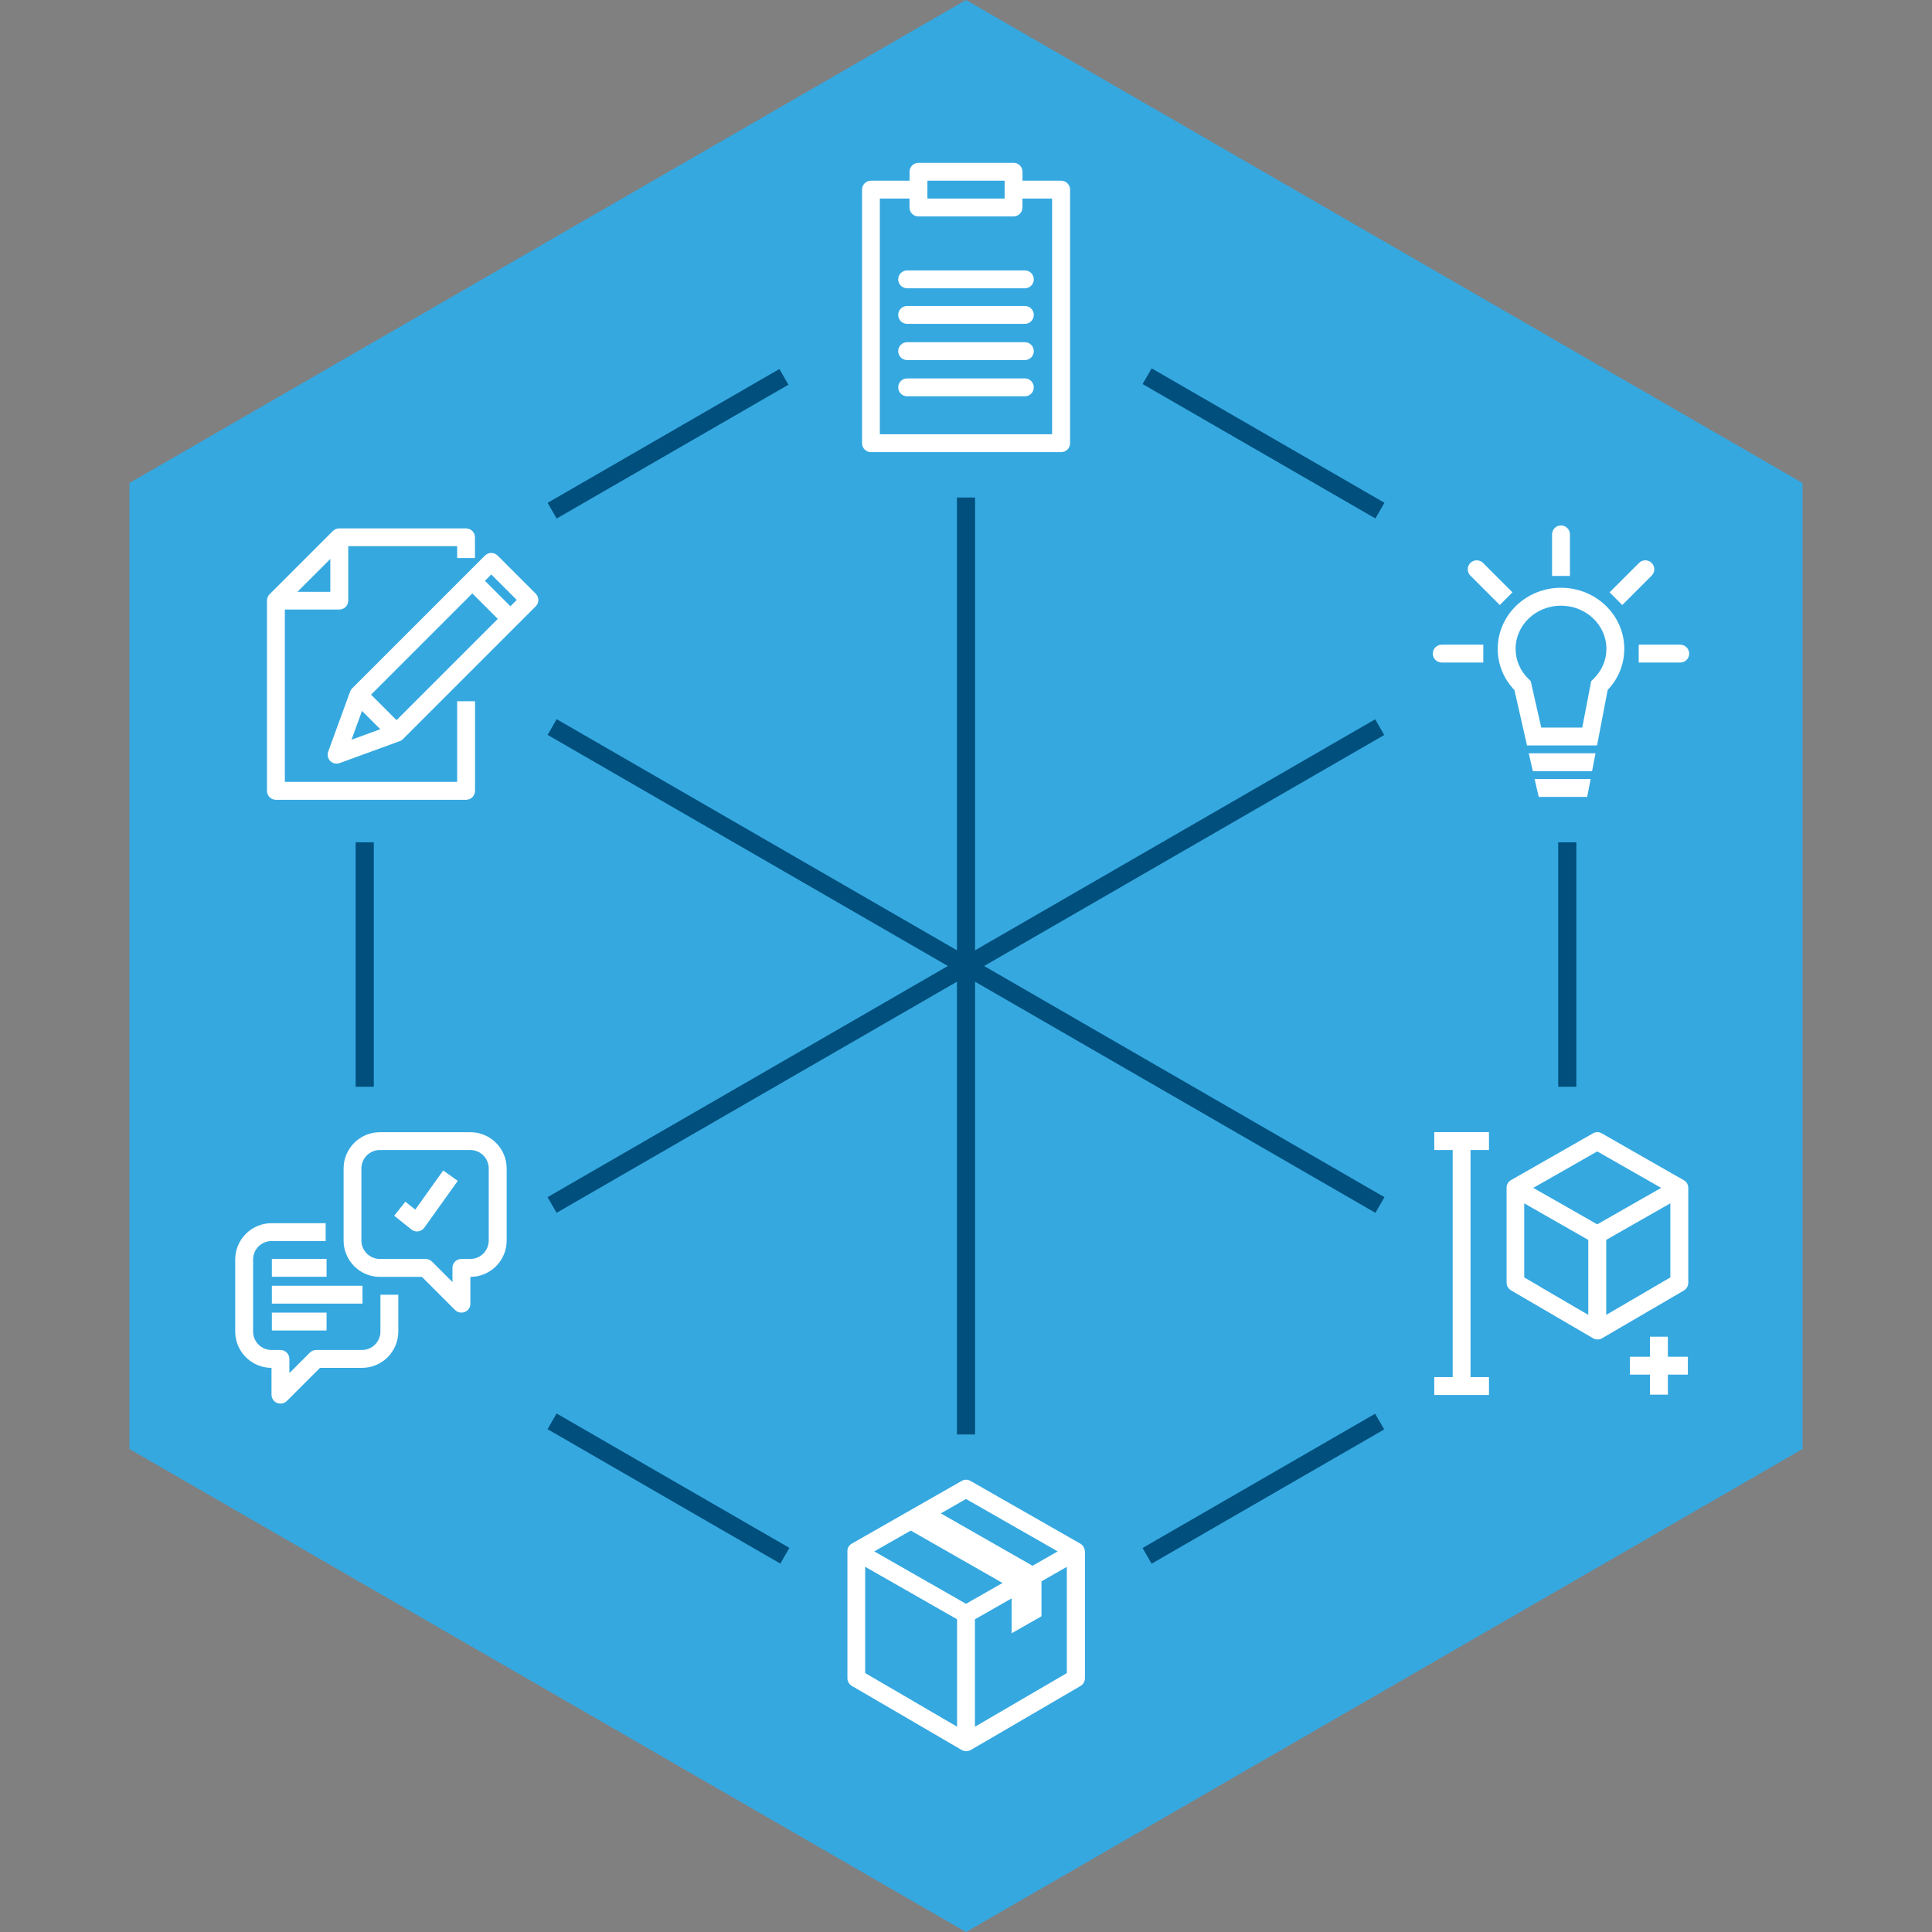
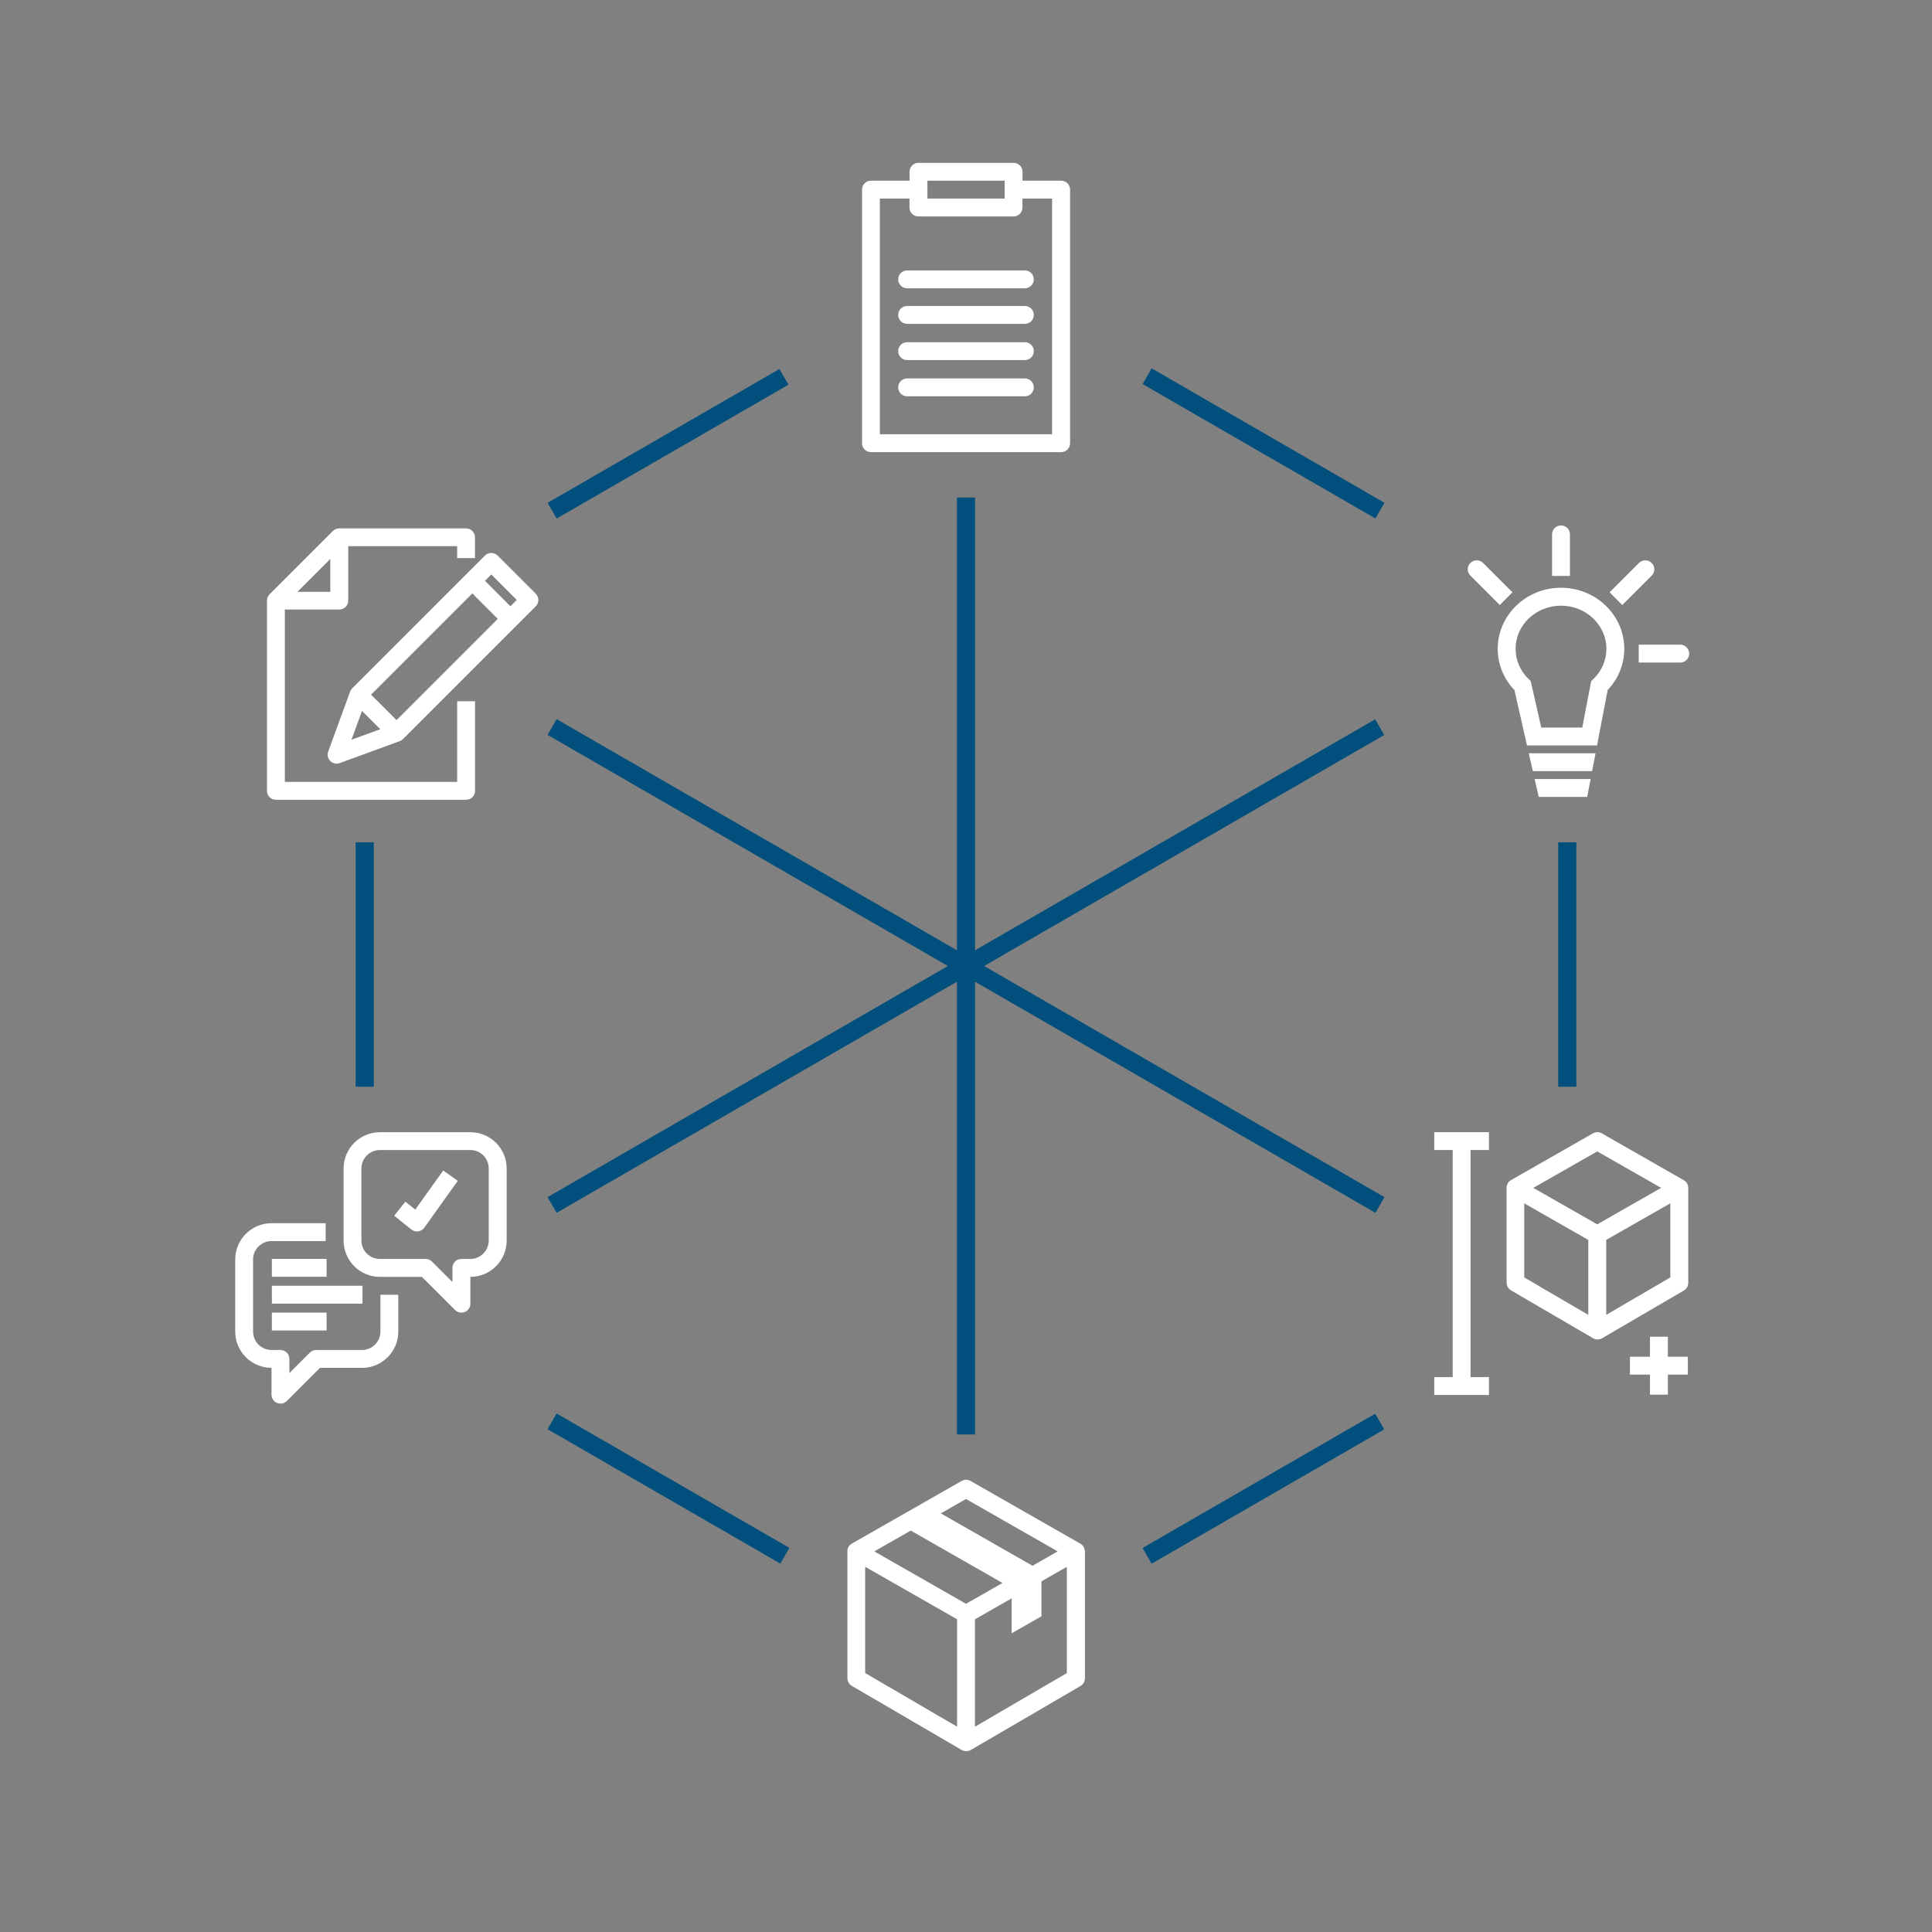
<svg xmlns="http://www.w3.org/2000/svg" id="Grafiken" width="320" height="320" viewBox="0 0 320 320">
  <rect x="0" y="0" width="320" height="320" fill="#808080" stroke="none" />
-   <polygon points="21.44 80 21.44 240 160 320 298.56 240 298.56 80 160 0 21.44 80" fill="#35a8e0" stroke-width="0" />
  <path d="m78.67,92.45v-3.45c0-.82-.66-1.48-1.48-1.48h-21c-.1,0-.2.01-.29.03-.06.01-.12.03-.18.05-.03.01-.07.02-.1.03-.06.03-.12.06-.18.1-.02.01-.05.03-.08.04-.08.05-.15.11-.21.17,0,0,0,0-.01,0l-10.5,10.5s0,.01-.01.01c-.06.06-.12.13-.17.21-.02.03-.03.05-.04.08-.03.06-.07.11-.09.18-.01.03-.02.07-.03.1-.02.06-.04.12-.05.18-.02.1-.03.19-.03.29v31.5c0,.82.66,1.48,1.48,1.48h31.5c.82,0,1.48-.66,1.48-1.48v-14.84h-2.96v13.35h-28.54v-28.54h9.02c.82,0,1.48-.66,1.48-1.48v-9.02h18.04v1.97h2.96Zm-29.4,5.57l5.44-5.44v5.44h-5.44Z" fill="#fff" stroke-width="0" />
  <path d="m88.92,98.56c-.05-.08-.12-.16-.19-.23l-6.31-6.31c-.58-.58-1.52-.58-2.1,0l-3.14,3.14s0,0,0,0c0,0,0,0,0,0l-18.86,18.86c-.05.05-.09.11-.13.16-.01.02-.03.03-.04.05-.06.1-.12.2-.16.3,0,0,0,.01,0,.02l-3.63,9.94c-.2.54-.06,1.15.34,1.56.28.28.66.43,1.05.43.17,0,.34-.03.51-.09l9.94-3.63s.01,0,.02,0c.11-.04.21-.09.3-.16.02-.01.04-.03.05-.04.06-.04.11-.08.16-.13l18.86-18.86s0,0,0,0c0,0,0,0,0,0l3.14-3.14c.51-.51.57-1.29.19-1.86Zm-4.38,1.86l-4.22-4.22,1.05-1.05,4.22,4.22-1.05,1.05Zm-18.86,18.86l-4.22-4.22,16.77-16.77,4.22,4.22-16.77,16.77Zm-7.46,3.24l1.74-4.77,3.03,3.03-4.77,1.74Z" fill="#fff" stroke-width="0" />
  <rect x="31.44" y="80" width="60" height="60" fill="none" stroke-width="0" />
  <rect x="130" y="22.41" width="60" height="60" fill="none" stroke-width="0" />
  <path d="m175.75,29.93h-6.39v-1.48c0-.82-.66-1.48-1.48-1.48h-15.75c-.82,0-1.48.66-1.48,1.48v1.48h-6.39c-.82,0-1.48.66-1.48,1.48v42c0,.82.66,1.48,1.48,1.48h31.5c.82,0,1.48-.66,1.48-1.48V31.41c0-.82-.66-1.48-1.48-1.48Zm-22.14,0h12.79v2.96h-12.79v-2.96Zm20.66,42h-28.54v-39.04h4.91v1.48c0,.82.66,1.48,1.48,1.48h15.75c.82,0,1.48-.66,1.48-1.48v-1.48h4.91v39.04Z" fill="#fff" stroke-width="0" />
  <path d="m169.75,50.68h-19.5c-.82,0-1.48.66-1.48,1.48s.66,1.48,1.48,1.48h19.5c.82,0,1.48-.66,1.48-1.48s-.66-1.48-1.48-1.48Z" fill="#fff" stroke-width="0" />
  <path d="m169.75,62.68h-19.5c-.82,0-1.48.66-1.48,1.48s.66,1.48,1.48,1.48h19.5c.82,0,1.48-.66,1.48-1.48s-.66-1.48-1.48-1.48Z" fill="#fff" stroke-width="0" />
  <path d="m169.75,56.68h-19.5c-.82,0-1.48.66-1.48,1.48s.66,1.48,1.48,1.48h19.5c.82,0,1.48-.66,1.48-1.48s-.66-1.48-1.48-1.48Z" fill="#fff" stroke-width="0" />
  <path d="m150.25,44.79c-.82,0-1.48.66-1.48,1.48s.66,1.48,1.48,1.48h19.5c.82,0,1.48-.66,1.48-1.48s-.66-1.48-1.48-1.48h-19.5Z" fill="#fff" stroke-width="0" />
  <path d="m179.66,256.83s0-.03,0-.05c0-.03,0-.05-.01-.08,0-.02,0-.05-.01-.07,0-.03-.02-.07-.03-.1,0-.02-.01-.04-.02-.06,0-.03-.02-.05-.03-.08,0,0,0-.01-.01-.02-.02-.04-.04-.09-.06-.13,0,0,0,0,0-.01,0,0,0,0,0,0-.01-.02-.03-.04-.04-.06-.01-.02-.02-.04-.04-.06-.02-.03-.05-.07-.08-.1-.01-.02-.03-.03-.04-.05-.01-.01-.02-.03-.04-.04,0,0,0,0,0,0-.04-.04-.09-.09-.14-.12,0,0,0,0-.01-.01-.01,0-.03-.02-.04-.03-.02-.01-.04-.03-.06-.04-.02-.01-.04-.03-.06-.04l-4.55-2.6h0l-9.09-5.19h0s-4.55-2.6-4.55-2.6c-.11-.06-.23-.11-.36-.15-.25-.07-.51-.07-.75,0-.06.02-.12.04-.18.06-.06.02-.12.05-.18.09l-18.19,10.38s-.04.03-.06.04c-.02.01-.04.03-.06.04-.01,0-.03.02-.04.03,0,0,0,0-.02.01-.05.04-.1.08-.14.12,0,0,0,0,0,0-.01.01-.03.03-.04.04-.02.02-.03.03-.04.05-.03.03-.05.06-.08.1-.01.02-.03.04-.04.06-.01.02-.03.04-.04.06,0,0,0,0,0,0,0,0,0,0,0,.01-.02.04-.04.08-.06.13,0,0,0,.01-.01.02-.01.03-.02.05-.03.08,0,.02-.02.04-.02.06-.01.03-.02.07-.03.1,0,.02,0,.04-.01.07,0,.02-.01.04-.01.07,0,0,0,0,0,.01,0,.02,0,.03,0,.05,0,.05,0,.09,0,.14v21c0,.53.28,1.01.73,1.28l4.55,2.65s0,0,0,0l13.64,7.96s.1.05.15.07c0,0,.02,0,.03.01.08.03.16.06.24.08.02,0,.04,0,.07.01.09.02.17.03.26.03s.18-.01.26-.03c.02,0,.05,0,.07-.01.08-.02.16-.04.24-.07,0,0,.02,0,.03-.01.05-.02.1-.05.15-.07l4.55-2.65s0,0,0,0l13.64-7.96c.17-.1.32-.23.43-.38.19-.25.3-.57.3-.9v-21s0-.09,0-.14Zm-15.86,27.82h0s-2.32,1.35-2.32,1.35v-17.79l3.8-2.17h0s2.28-1.3,2.28-1.3v5.78l4.94-2.81v-5.79l1.87-1.07s0,0,0,0l2.33-1.33v17.6l-12.91,7.53Zm-16.69-5.31s0,0,0,0l-3.81-2.23v-17.6l2.33,1.33s0,0,0,0l12.89,7.36v17.79l-2.32-1.35s0,0,0,0l-9.09-5.31Zm3.74-25.83l15.2,8.68-6.05,3.45-3.81-2.18s0,0,0,0l-9.09-5.19s0,0,0,0l-2.29-1.31,2.29-1.31s0,0,0,0l3.76-2.14Zm5.34-3.05s0,0,0,0l3.81-2.18,12.9,7.37s0,0,0,0l2.29,1.31-1.07.61-3.1,1.77-15.2-8.68.36-.2Z" fill="#fff" stroke-width="0" />
  <rect x="130" y="237.59" width="60" height="60" fill="none" stroke-width="0" />
  <path d="m264.52,123.47h-11.6l-2.08-9.17c-1.79-1.87-2.77-4.28-2.77-6.84,0-5.57,4.7-10.11,10.48-10.11s10.48,4.53,10.48,10.11c0,2.55-.97,4.96-2.75,6.82l-1.76,9.19Zm-9.24-2.96h6.79l1.48-7.69.34-.33c1.41-1.35,2.18-3.13,2.18-5.03,0-3.94-3.37-7.14-7.52-7.14s-7.52,3.2-7.52,7.14c0,1.9.77,3.68,2.18,5.03l.32.31,1.75,7.71Z" fill="#fff" stroke-width="0" />
  <polygon points="262.89 131.99 254.86 131.99 254.18 129.03 263.46 129.03 262.89 131.99" fill="#fff" stroke-width="0" />
  <polygon points="263.7 127.73 253.89 127.73 253.21 124.77 264.27 124.77 263.7 127.73" fill="#fff" stroke-width="0" />
-   <path d="m245.68,109.74h-6.88c-.82,0-1.48-.66-1.48-1.48s.66-1.48,1.48-1.48h6.88v2.96Z" fill="#fff" stroke-width="0" />
  <path d="m278.3,109.74h-6.88v-2.96h6.88c.82,0,1.48.66,1.48,1.48s-.66,1.48-1.48,1.48Z" fill="#fff" stroke-width="0" />
  <path d="m273.57,95.34h0l-4.87,4.87-2.1-2.1,4.87-4.87c.58-.58,1.52-.58,2.1,0,.58.58.58,1.52,0,2.1Z" fill="#fff" stroke-width="0" />
  <path d="m243.54,95.34h0l4.87,4.87,2.1-2.1-4.87-4.87c-.58-.58-1.52-.58-2.1,0-.58.58-.58,1.52,0,2.1Z" fill="#fff" stroke-width="0" />
  <path d="m260.03,88.51h0v6.88h-2.96v-6.88c0-.82.66-1.48,1.48-1.48s1.48.66,1.48,1.48Z" fill="#fff" stroke-width="0" />
  <rect x="228.55" y="79.51" width="60" height="60" fill="none" stroke-width="0" />
  <path d="m279.61,196.61s0-.03,0-.05c0-.03,0-.05-.01-.08,0-.02,0-.05-.01-.07,0-.03-.02-.07-.03-.1,0-.02-.01-.04-.02-.06,0-.03-.02-.05-.03-.08,0,0,0-.02-.01-.02-.02-.04-.04-.09-.06-.13,0,0,0,0,0-.01,0,0,0,0,0,0,0,0,0,0,0,0-.01-.02-.02-.04-.04-.05-.01-.02-.02-.04-.04-.06-.02-.03-.05-.07-.08-.1-.01-.02-.03-.03-.04-.05-.01-.01-.02-.03-.04-.04,0,0,0,0,0,0-.04-.04-.09-.09-.14-.12,0,0,0,0-.02-.01-.01,0-.03-.02-.04-.03-.02-.01-.04-.03-.06-.04-.02-.01-.04-.03-.06-.04l-1.41-.8-1.98-1.13s0,0,0,0l-6.79-3.88h0s-3.39-1.94-3.39-1.94c-.11-.06-.23-.11-.36-.15-.25-.07-.51-.07-.75,0-.06.02-.12.04-.18.06-.06.02-.12.05-.18.09l-13.58,7.75s-.04.03-.06.04c-.02.01-.04.03-.06.04-.01,0-.02.01-.03.02,0,0-.02.01-.02.02-.05.04-.09.08-.14.12,0,0,0,0,0,0-.01.01-.02.03-.04.04-.02.02-.03.04-.05.05-.03.03-.05.06-.07.1-.01.02-.03.04-.04.06-.01.02-.03.04-.04.06,0,0,0,0,0,0,0,0,0,.01,0,.02-.02.04-.04.08-.06.12,0,0,0,.01-.01.02,0,0,0,0,0,0-.01.02-.02.05-.03.08,0,.02-.02.04-.02.07,0,.03-.02.07-.03.1,0,.02,0,.04-.01.07,0,.02-.01.04-.01.07,0,0,0,0,0,0,0,.02,0,.03,0,.05,0,.05,0,.09,0,.14v15.68c0,.2.04.39.11.57.1.24.26.44.46.6.05.04.11.08.16.11l13.58,7.93s.1.05.15.08c0,0,.02,0,.02.01.08.03.16.06.24.08.02,0,.04,0,.07.01.09.02.17.03.26.03s.18-.01.26-.03c.02,0,.04,0,.07-.01.02,0,.04,0,.05-.01.06-.02.13-.04.19-.06,0,0,.02,0,.02-.01.05-.02.1-.05.15-.07l3.39-1.98s0,0,0,0l6.79-3.96s0,0,0,0l3.39-1.98c.45-.27.73-.75.73-1.28v-15.68s0-.09,0-.14Zm-13.57,21.16v-12.41l2.65-1.51h0s6.79-3.87,6.79-3.87c0,0,0,0,0,0l1.18-.67v12.27l-10.61,6.2Zm-10.92-4.64s0,0,0,0l-2.66-1.55v-12.27l10.61,6.06v12.41l-1.17-.68h0s-6.79-3.96-6.79-3.96Zm6.77-20.9s0,0,0,0l2.66-1.52.88.5,9.71,5.54-10.59,6.04-2.66-1.52s0,0,0,0l-6.79-3.87s0,0,0,0l-1.14-.65,1.14-.65s0,0,0,0l6.79-3.87Z" fill="#fff" stroke-width="0" />
  <polygon points="237.56 190.48 240.61 190.48 240.61 228.09 237.56 228.09 237.56 231.05 246.62 231.05 246.62 228.09 243.57 228.09 243.57 190.48 246.62 190.48 246.62 187.52 237.56 187.52 237.56 190.48" fill="#fff" stroke-width="0" />
  <polygon points="276.25 221.4 273.29 221.4 273.29 224.72 269.97 224.72 269.97 227.68 273.29 227.68 273.29 231 276.25 231 276.25 227.68 279.56 227.68 279.56 224.72 276.25 224.72 276.25 221.4" fill="#fff" stroke-width="0" />
  <rect x="228.56" y="180" width="60" height="60" fill="none" stroke-width="0" />
  <path d="m69.08,203.97c-.33,0-.66-.11-.93-.32l-2.86-2.29,1.85-2.32,1.64,1.31,4.63-6.48,2.41,1.72-5.54,7.75c-.24.33-.6.55-1,.61-.07,0-.14.01-.2.01Z" fill="#fff" stroke-width="0" />
  <path d="m46.45,232.48c-.19,0-.38-.04-.57-.11-.55-.23-.91-.77-.91-1.37v-4.44c-3.32,0-6.01-2.7-6.01-6.01v-11.94c0-3.32,2.7-6.01,6.01-6.01h8.97v2.96h-8.97c-1.68,0-3.05,1.37-3.05,3.05v11.94c0,1.68,1.37,3.05,3.05,3.05h1.48c.82,0,1.48.66,1.48,1.48v2.35l3.4-3.4c.28-.28.65-.43,1.05-.43h7.58c1.68,0,3.05-1.37,3.05-3.05v-6.1h2.96v6.1c0,3.32-2.7,6.01-6.01,6.01h-6.96l-5.49,5.49c-.28.28-.66.43-1.05.43Z" fill="#fff" stroke-width="0" />
  <path d="m76.42,217.41c-.39,0-.76-.15-1.05-.43l-5.49-5.49h-6.96c-3.32,0-6.01-2.7-6.01-6.01v-11.94c0-3.32,2.7-6.01,6.01-6.01h14.99c3.32,0,6.01,2.7,6.01,6.01v11.94c0,3.32-2.7,6.01-6.01,6.01v4.44c0,.6-.36,1.14-.91,1.37-.18.08-.38.11-.57.11Zm-13.51-26.93c-1.68,0-3.05,1.37-3.05,3.05v11.94c0,1.68,1.37,3.05,3.05,3.05h7.58c.39,0,.77.16,1.05.43l3.4,3.4v-2.35c0-.82.66-1.48,1.48-1.48h1.48c1.68,0,3.05-1.37,3.05-3.05v-11.94c0-1.68-1.37-3.05-3.05-3.05h-14.99Z" fill="#fff" stroke-width="0" />
  <rect x="45.03" y="208.51" width="9.06" height="2.96" fill="#fff" stroke-width="0" />
  <rect x="45.03" y="212.96" width="15.01" height="2.96" fill="#fff" stroke-width="0" />
  <rect x="45.03" y="217.41" width="9.06" height="2.96" fill="#fff" stroke-width="0" />
  <rect x="31.44" y="180" width="60" height="60" fill="none" stroke-width="0" />
  <polygon points="229.27 121.74 227.77 119.14 161.5 157.4 161.5 82.41 158.5 82.41 158.5 157.4 92.2 119.12 90.7 121.72 157 160 90.69 198.29 92.19 200.88 158.5 162.6 158.5 237.59 161.5 237.59 161.5 162.6 227.81 200.88 229.31 198.29 163 160 229.27 121.74" fill="#004f7c" stroke-width="0" />
  <rect x="207.78" y="51.19" width="3" height="44.52" transform="translate(41.03 217.96) rotate(-60)" fill="#004f7c" stroke-width="0" />
  <rect x="258.09" y="139.51" width="3" height="40.49" fill="#004f7c" stroke-width="0" />
  <rect x="187.02" y="245.06" width="44.48" height="3" transform="translate(-95.25 137.68) rotate(-30)" fill="#004f7c" stroke-width="0" />
  <rect x="109.22" y="224.29" width="3" height="44.52" transform="translate(-158.16 219.16) rotate(-60)" fill="#004f7c" stroke-width="0" />
  <rect x="58.91" y="139.51" width="3" height="40.49" fill="#004f7c" stroke-width="0" />
  <rect x="88.48" y="71.99" width="44.33" height="3" transform="translate(-21.92 65.18) rotate(-30)" fill="#004f7c" stroke-width="0" />
</svg>